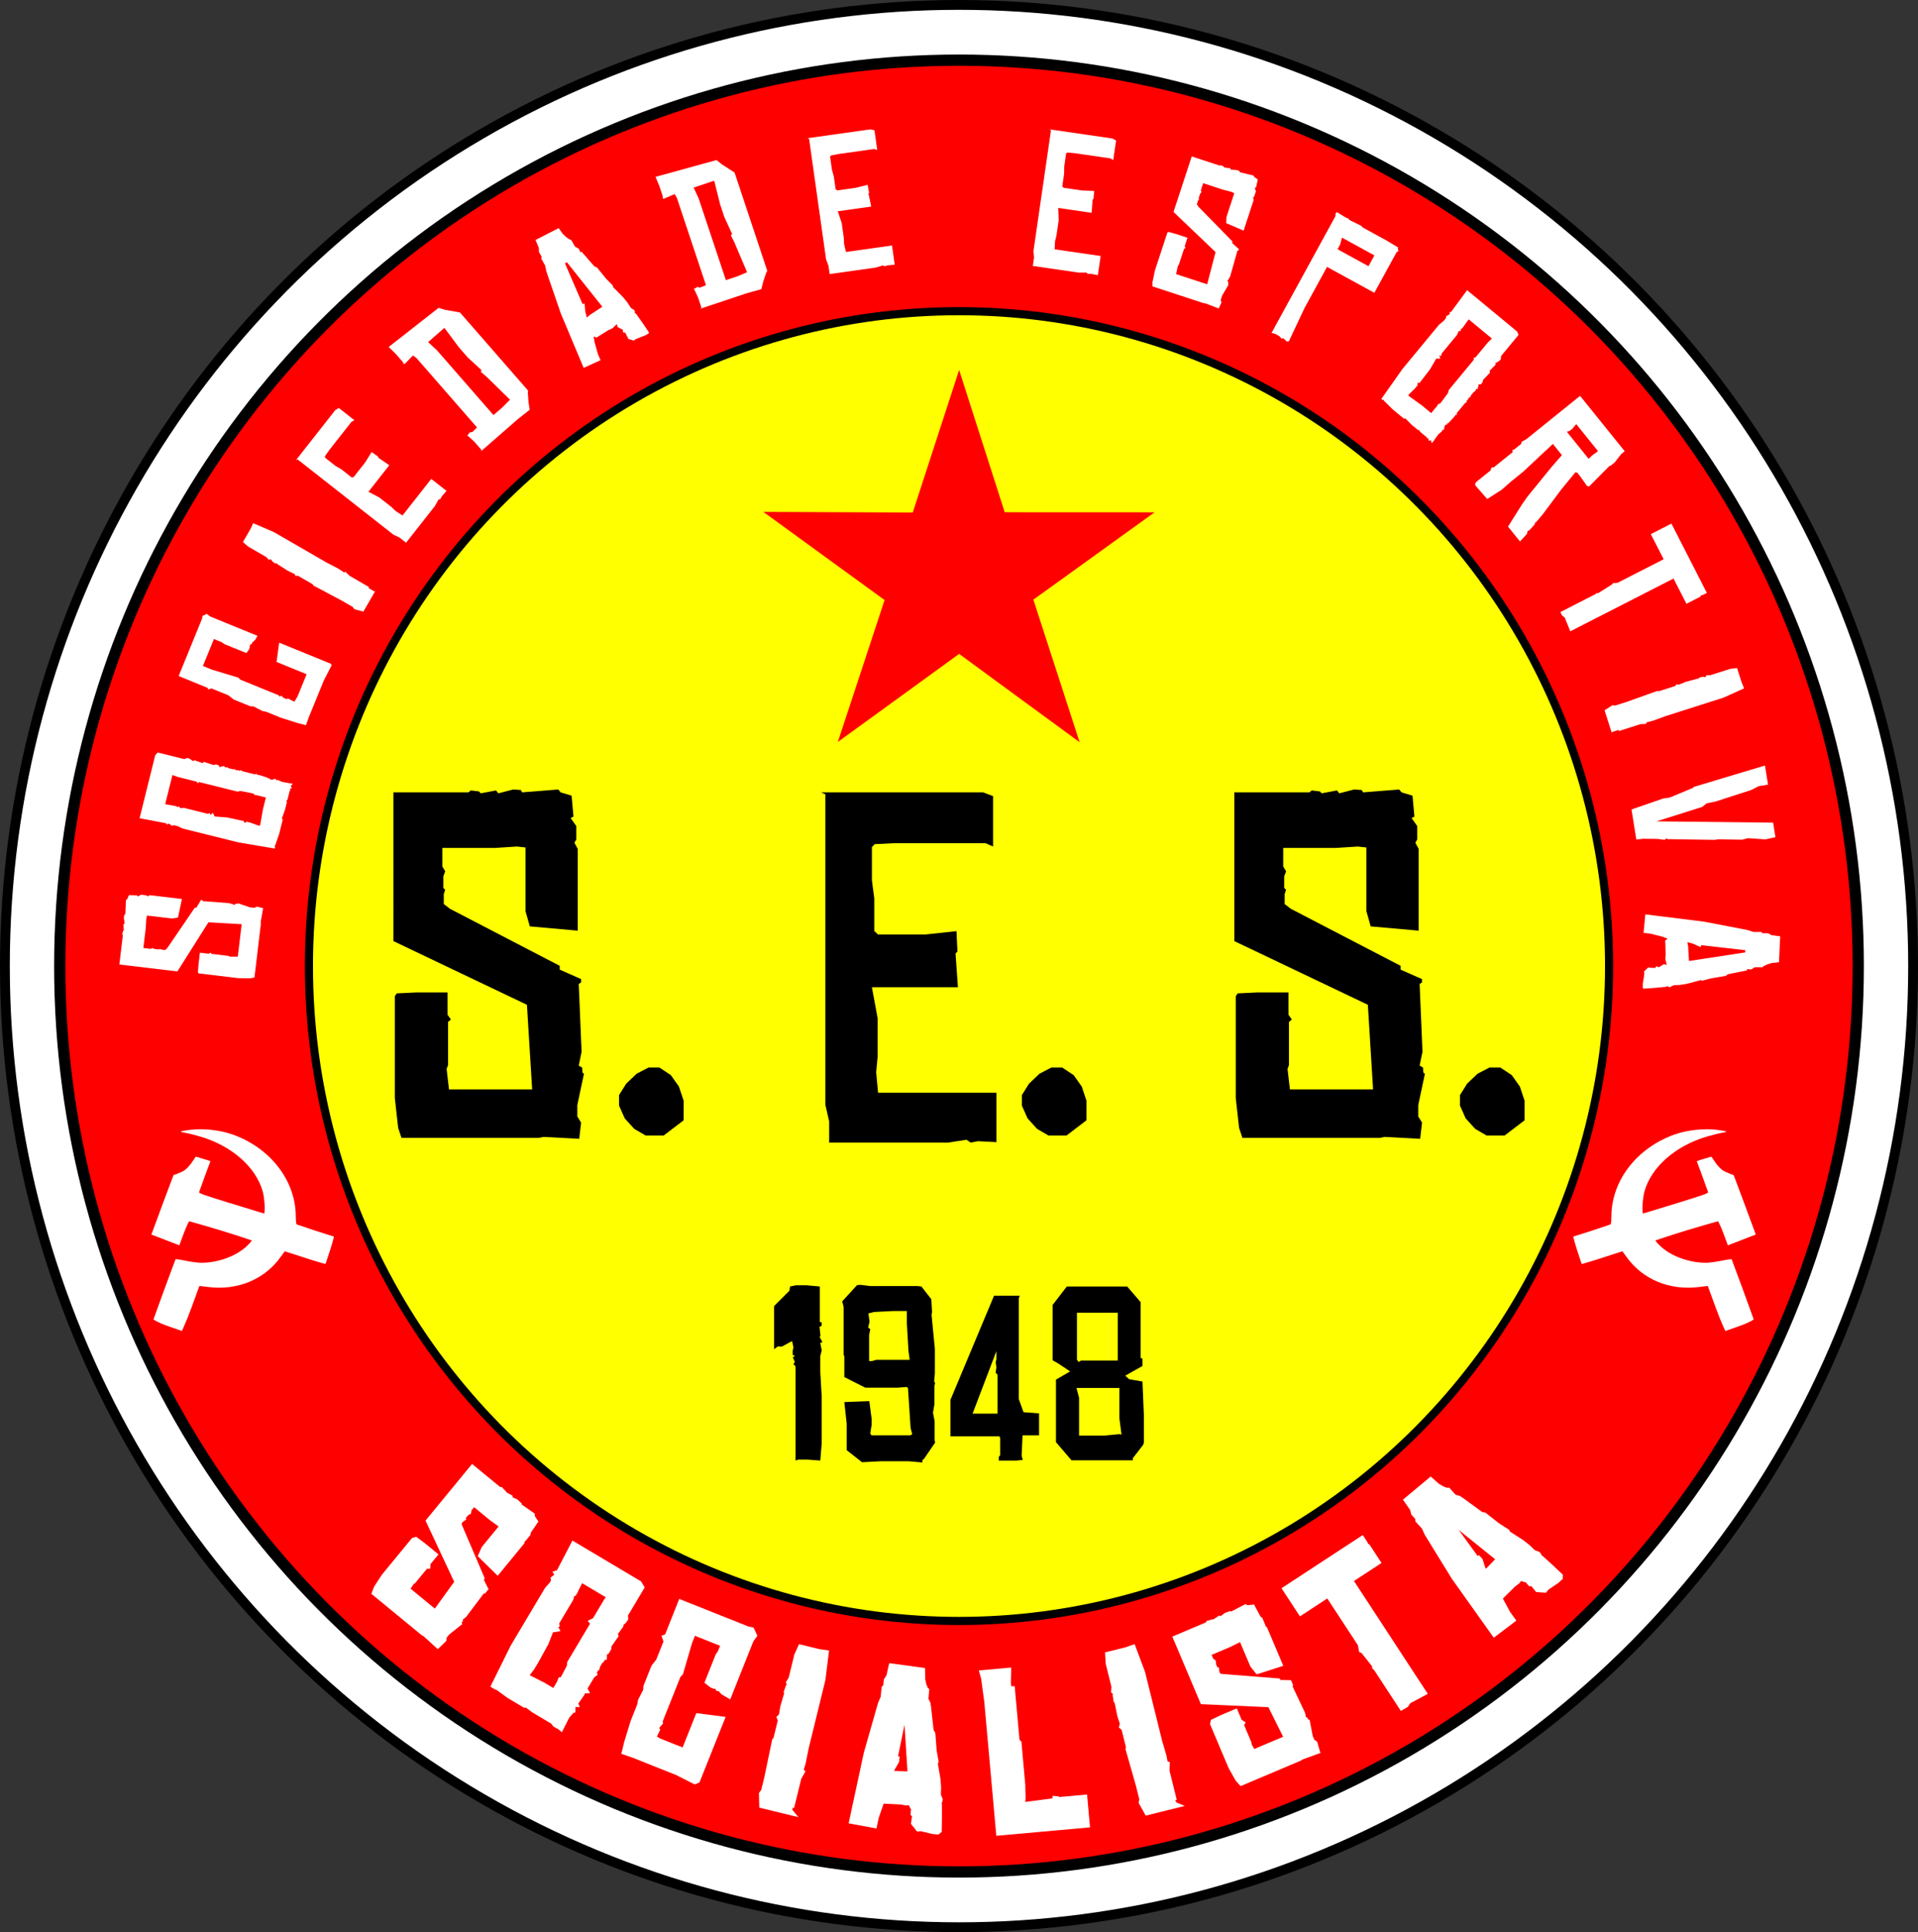
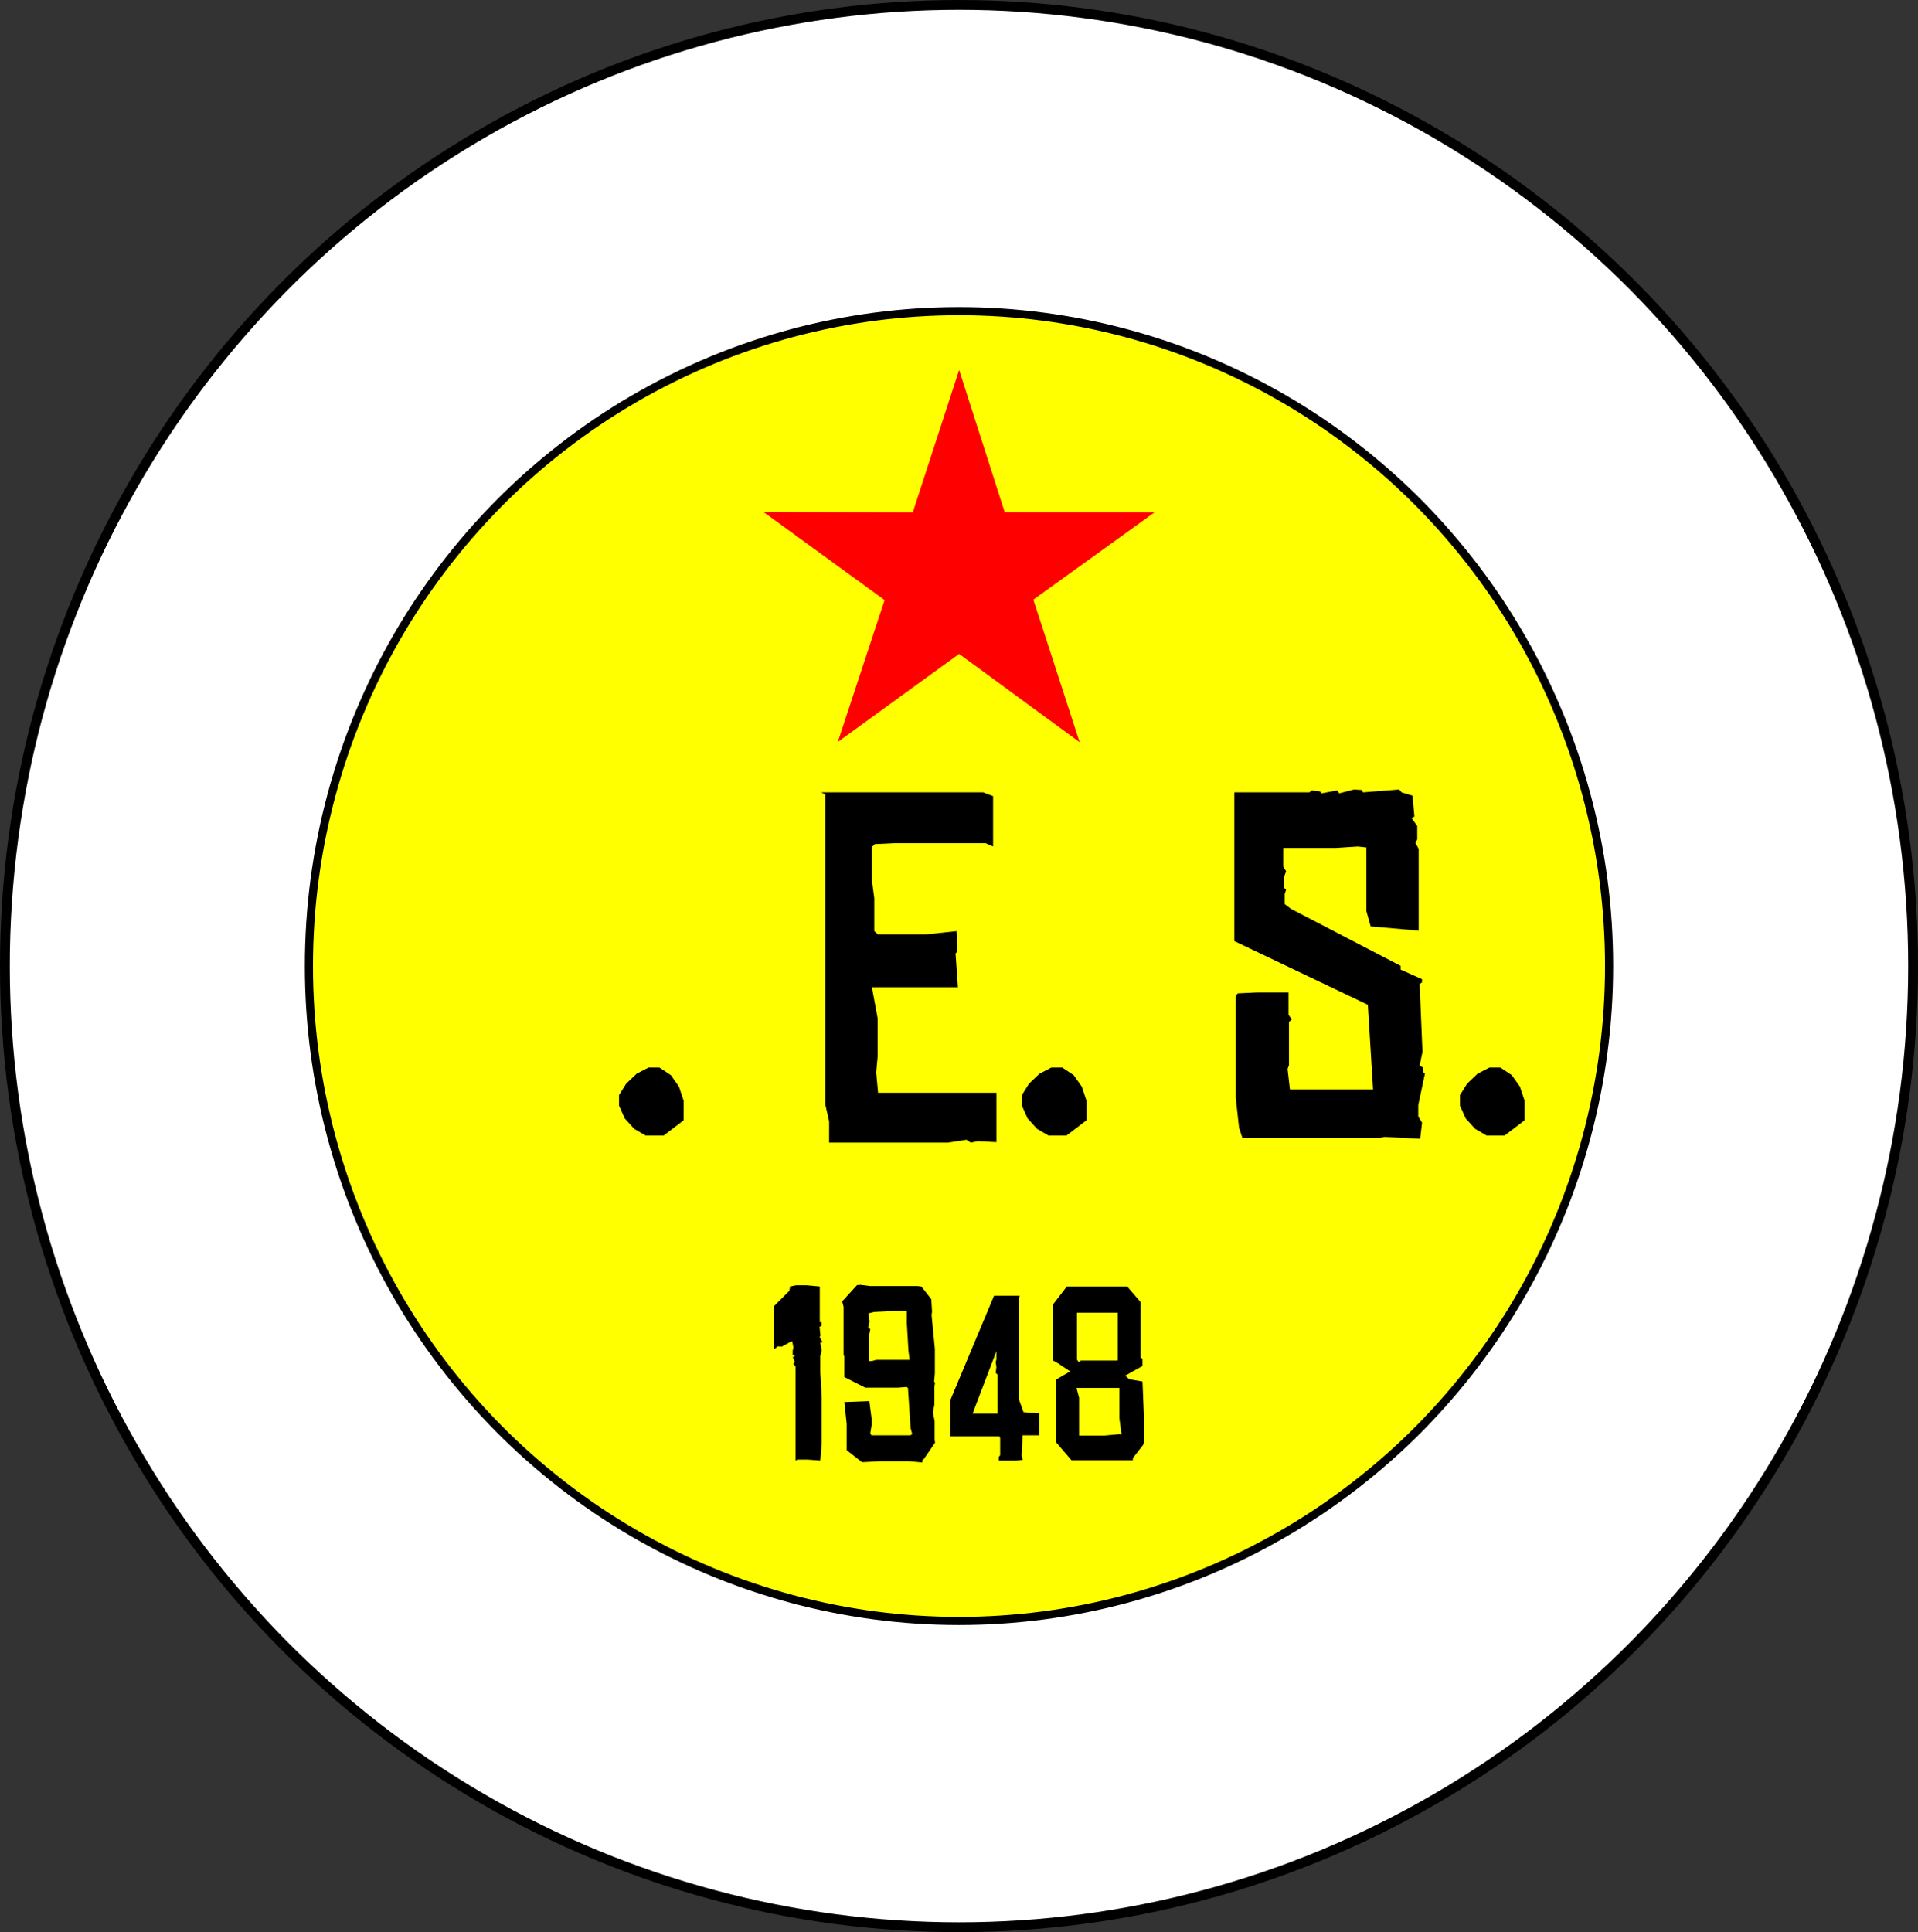
<svg xmlns="http://www.w3.org/2000/svg" xmlns:ns1="http://www.inkscape.org/namespaces/inkscape" xmlns:ns2="http://sodipodi.sourceforge.net/DTD/sodipodi-0.dtd" width="170.592mm" height="171.831mm" viewBox="0 0 170.592 171.831" version="1.1" id="svg8" ns1:version="0.92.3 (2405546, 2018-03-11)" ns2:docname="ses.svg" ns1:export-filename="/home/altar/cloud/woelkli/Images/ses.png" ns1:export-xdpi="74.501038" ns1:export-ydpi="74.501038">
  <rect x="0" y="0" width="170.592" height="171.831" fill="#333333" stroke="none" />
  <defs id="defs2" />
  <ns2:namedview id="base" pagecolor="#ffffff" bordercolor="#666666" borderopacity="1.0" ns1:pageopacity="0.0" ns1:pageshadow="2" ns1:zoom="1.4" ns1:cx="152.30005" ns1:cy="65.591531" ns1:document-units="mm" ns1:current-layer="layer1" showgrid="false" ns1:window-width="1366" ns1:window-height="716" ns1:window-x="0" ns1:window-y="0" ns1:window-maximized="1" showguides="true" ns1:guide-bbox="true" fit-margin-top="0" fit-margin-left="0" fit-margin-right="0" fit-margin-bottom="0" />
  <g ns1:label="Camada 1" ns1:groupmode="layer" id="layer1" transform="translate(-24.861,-16.37)">
    <ellipse style="opacity:1;fill:#ffffff;fill-opacity:1;stroke:#000000;stroke-width:0.872;stroke-linecap:round;stroke-linejoin:round;stroke-miterlimit:4;stroke-dasharray:none;stroke-dashoffset:0;stroke-opacity:1" id="path867" cx="110.157" cy="102.286" rx="84.86" ry="85.479" />
-     <ellipse style="opacity:1;fill:#ff0000;fill-opacity:1;stroke:#000000;stroke-width:1;stroke-linecap:round;stroke-linejoin:round;stroke-miterlimit:4;stroke-dasharray:none;stroke-dashoffset:0;stroke-opacity:1" id="path867-3" cx="110.157" cy="102.286" rx="79.982" ry="80.566" />
    <ellipse style="opacity:1;fill:#ffff00;fill-opacity:1;stroke:#000000;stroke-width:0.723;stroke-linecap:round;stroke-linejoin:round;stroke-miterlimit:4;stroke-dasharray:none;stroke-dashoffset:0;stroke-opacity:1" id="path867-3-6" cx="110.157" cy="102.286" rx="57.82" ry="58.242" />
    <g aria-label="S O C I E D A D E   E S P O R T I V A" style="font-style:normal;font-variant:normal;font-weight:normal;font-stretch:normal;font-size:16.604px;line-height:1em;font-family:'Chinese Rocks';-inkscape-font-specification:'Chinese Rocks, Normal';font-variant-ligatures:normal;font-variant-caps:normal;font-variant-numeric:normal;font-feature-settings:normal;text-align:start;letter-spacing:0px;word-spacing:0px;writing-mode:lr-tb;text-anchor:start;fill:#ffffff;fill-opacity:1;stroke:none;stroke-width:2.214px;stroke-linecap:butt;stroke-linejoin:miter;stroke-opacity:1" id="text919">
      <path d="m 46.023,96.7 1.061,0.361 0.396,0.047 0.23,-0.106 0.553,0.133 -0.213,1.229 0.013,0.169 -0.568,4.765 -0.36,0.074 -1.052,-0.009 -3.528,-0.421 -0.091,-0.078 0.05,-0.696 0.128,-1.072 0.775,0.092 0.179,-0.096 0.071,0.109 1.5,0.179 0.126,0.065 0.719,0.002 0.344,-2.885 -2.956,-0.169 -2.762,4.369 -5.161,-0.616 0.311,-2.605 -0.056,-0.09 0.066,-0.276 0.074,-0.058 -0.036,-0.539 0.109,-0.071 -0.071,-0.527 0.048,-0.262 0.088,-0.04 0.051,-1.265 0.109,-0.071 0.161,-0.365 0.733,0.021 0.038,0.105 0.304,-0.164 0.462,0.055 0.108,0.08 0.228,-0.09 2.836,0.338 -0.347,1.648 -0.545,0.085 -2.209,-0.264 -0.068,0.293 -0.043,0.781 -0.216,1.814 0.643,0.077 0.177,-0.079 0.173,0.088 0.396,0.047 0.074,-0.058 0.142,0.067 0.346,0.041 0.19,-0.195 2.433,-3.573 0.132,0.016 0.418,-0.703 0.115,0.014 0.04,0.088 2.369,0.182 0.466,0.156 0.08,-0.108 0.183,0.005 z" style="font-style:normal;font-variant:normal;font-weight:normal;font-stretch:normal;font-size:16.604px;font-family:'Chinese Rocks';-inkscape-font-specification:'Chinese Rocks, Normal';font-variant-ligatures:normal;font-variant-caps:normal;font-variant-numeric:normal;font-feature-settings:normal;text-align:start;writing-mode:lr-tb;text-anchor:start;fill:#ffffff;stroke-width:2.214px" id="path838" />
      <path d="m 47.699,85.261 0.278,0.052 0.681,0.221 0.113,0.097 0.084,-0.065 0.032,0.145 0.189,-0.004 0.294,-0.081 0.093,0.177 0.056,-0.089 0.431,0.193 0.934,0.164 -0.04,0.093 -0.161,0.097 0.125,0.117 -0.024,0.097 -0.149,0.049 0.061,0.101 -0.08,0.117 -0.18,0.725 -0.129,0.173 0.081,0.02 -0.188,0.757 -0.273,0.753 0.085,0.072 -0.325,1.305 -0.357,1.023 -0.06,0.036 0.061,0.101 -0.032,0.129 -3.218,-0.544 -4.947,-1.23 -0.492,-0.225 -0.338,-0.084 -0.121,0.073 -0.262,-0.185 -0.113,-0.028 -0.092,0.097 -0.089,-0.125 -2.352,-0.448 1.394,-5.607 0.213,-0.238 2.369,0.589 0.266,-0.105 0.189,0.064 0.339,0.221 0.105,-0.077 0.741,0.253 0.113,-0.109 0.854,0.281 0.201,-0.053 0.242,0.06 0.077,0.173 0.419,-0.101 0.057,0.117 0.205,-2.57e-4 0.133,0.084 0.387,0.096 0.173,-0.008 0.081,0.088 0.205,-2.57e-4 0.137,0.068 0.088,-0.081 0.161,0.109 1.144,0.284 0.092,-0.097 z m -0.526,1.632 -0.93,-0.18 -0.254,0.057 -3.432,-0.853 -0.08,0.117 -0.149,-0.157 -1.66,-0.413 -0.471,-0.169 -0.645,2.594 0.983,0.176 0.113,0.097 0.052,-0.073 0.081,0.02 0.121,0.133 0.346,-0.017 2.111,0.525 0.137,-0.069 0.056,0.048 0.036,0.129 0.205,-0.206 0.157,0.33 1.108,0.087 1.494,0.32 0.045,0.165 0.213,-0.101 0.354,0.088 0.721,0.265 0.109,-0.024 0.256,-1.442 0.26,-1.047 -0.822,-0.204 -0.201,-0.016 -0.04,-0.113 z" style="font-style:normal;font-variant:normal;font-weight:normal;font-stretch:normal;font-size:16.604px;font-family:'Chinese Rocks';-inkscape-font-specification:'Chinese Rocks, Normal';font-variant-ligatures:normal;font-variant-caps:normal;font-variant-numeric:normal;font-feature-settings:normal;text-align:start;writing-mode:lr-tb;text-anchor:start;fill:#ffffff;stroke-width:2.214px" id="path840" />
      <path d="m 54.288,75.4 0.064,0.152 -0.682,1.318 -1.362,3.336 -0.233,0.658 -0.699,-0.178 -1.557,-0.492 -1.291,-0.527 -0.333,-0.064 -0.768,-0.403 -0.314,-0.021 -1.476,-0.603 -0.46,-0.367 -1.506,-0.615 -0.291,0.097 -0.048,-0.145 -2.582,-1.055 2.065,-5.057 0.067,-0.296 0.374,-0.17 0.316,0.237 4.196,1.714 -0.225,0.375 -0.251,0.22 -0.041,0.145 -0.154,0.027 -0.036,0.308 -0.069,0.169 -0.224,0.285 -1.952,-0.797 -0.236,-0.168 -0.692,-0.283 -0.979,2.398 0.815,0.333 2.332,0.701 0.178,0.18 3.428,1.4 0.045,0.108 0.173,-0.073 0.224,0.199 0.261,0.107 0.084,-0.073 0.596,0.297 0.284,-0.476 0.804,-1.968 -2.675,-1.092 0.234,-1.716 z" style="font-style:normal;font-variant:normal;font-weight:normal;font-stretch:normal;font-size:16.604px;font-family:'Chinese Rocks';-inkscape-font-specification:'Chinese Rocks, Normal';font-variant-ligatures:normal;font-variant-caps:normal;font-variant-numeric:normal;font-feature-settings:normal;text-align:start;writing-mode:lr-tb;text-anchor:start;fill:#ffffff;stroke-width:2.214px" id="path842" />
      <path d="m 55.587,67.215 0.351,0.356 1.754,1.013 -0.064,0.078 0.532,0.307 0.076,-0.033 -1.054,1.826 -0.798,-0.212 -0.152,-0.203 -0.935,-0.54 -2.552,-1.358 -0.082,-0.124 -1.309,-0.755 -0.202,0.018 -0.094,-0.169 -0.629,-0.306 -0.924,-0.591 -0.033,-0.076 -0.107,0.053 -0.285,-0.203 -0.108,-0.178 -0.21,0.032 -0.223,-0.244 -1.596,-0.921 -0.474,-0.408 0.689,-1.194 0.223,-0.485 1.842,0.795 4.688,2.706 1.046,0.546 0.515,0.336 z" style="font-style:normal;font-variant:normal;font-weight:normal;font-stretch:normal;font-size:16.604px;font-family:'Chinese Rocks';-inkscape-font-specification:'Chinese Rocks, Normal';font-variant-ligatures:normal;font-variant-caps:normal;font-variant-numeric:normal;font-feature-settings:normal;text-align:start;writing-mode:lr-tb;text-anchor:start;fill:#ffffff;stroke-width:2.214px" id="path844" />
      <path d="m 64.577,60.028 -0.426,0.489 -0.115,0.227 -0.171,0.056 -0.322,0.571 -2.564,3.265 -0.588,-0.462 -0.539,-0.254 -8.527,-6.697 -0.145,0.076 3.497,-4.453 0.32,-0.192 1.384,1.087 -0.255,0.137 -1.969,2.507 -0.394,0.556 0.017,0.14 0.914,0.718 0.547,0.324 0.901,0.708 0.173,-0.033 1.026,-1.306 0.575,-0.921 0.582,0.415 0.011,0.093 0.978,0.663 -1.856,2.364 0.972,0.51 1.071,0.841 0.387,0.367 0.603,0.389 2.554,-3.252 z" style="font-style:normal;font-variant:normal;font-weight:normal;font-stretch:normal;font-size:16.604px;font-family:'Chinese Rocks';-inkscape-font-specification:'Chinese Rocks, Normal';font-variant-ligatures:normal;font-variant-caps:normal;font-variant-numeric:normal;font-feature-settings:normal;text-align:start;writing-mode:lr-tb;text-anchor:start;fill:#ffffff;stroke-width:2.214px" id="path846" />
      <path d="m 71.832,51.108 -0.024,0.175 0.06,0.851 0.107,0.678 -1.045,0.823 -3.278,2.86 0.031,-0.116 -0.633,-0.726 -0.632,-0.573 0.099,-0.064 0.106,-0.181 0.262,-0.053 0.404,-0.396 -5.392,-6.181 -0.303,-0.221 -0.709,0.728 -0.12,0.039 -0.07,-0.181 -0.633,-0.726 -0.629,-0.619 4.438,-3.475 0.542,0.166 1.36,0.246 z m -1.609,0.808 -2.085,-2.037 -0.523,-0.448 0.08,-0.136 -1.229,-1.131 -0.775,-0.888 -1.305,-1.748 -1.451,1.266 0.775,0.712 5.043,5.781 0.801,-0.699 z" style="font-style:normal;font-variant:normal;font-weight:normal;font-stretch:normal;font-size:16.604px;font-family:'Chinese Rocks';-inkscape-font-specification:'Chinese Rocks, Normal';font-variant-ligatures:normal;font-variant-caps:normal;font-variant-numeric:normal;font-feature-settings:normal;text-align:start;writing-mode:lr-tb;text-anchor:start;fill:#ffffff;stroke-width:2.214px" id="path848" />
      <path d="m 82.581,45.932 -0.025,0.091 -0.317,0.181 -0.83,0.32 -0.171,0.136 -0.484,-0.145 -0.283,-0.565 -0.157,-0.006 -0.066,-0.115 0.031,-0.113 -0.498,-0.271 -0.051,-0.258 -0.396,0.378 -0.377,0.177 -1.043,0.651 -0.251,-0.105 0.08,0.509 0.303,1.069 0.23,0.538 -1.502,0.683 -2.04,-4.857 -1.279,-3.723 -0.11,-0.529 -0.345,-0.606 0.035,-0.173 -0.238,-0.418 -0.012,-0.356 -0.291,-0.713 2.055,-1.055 0.37,0.515 0.329,0.309 0.309,0.206 0.105,0.017 0.337,0.592 0.337,0.19 0.152,0.334 0.093,-0.072 1.149,1.314 0.228,0.099 0.82,1.004 0.582,0.586 0.022,0.14 0.905,0.918 0.382,0.47 0.316,0.489 0.3,0.192 0.041,0.072 -0.006,0.157 0.148,0.126 0.612,0.874 z m -7.297,-6.239 -0.173,0.099 1.572,3.633 0.13,-0.074 0.049,0.087 0.057,0.636 0.133,0.536 0.27,-0.23 1.113,-0.729 z" style="font-style:normal;font-variant:normal;font-weight:normal;font-stretch:normal;font-size:16.604px;font-family:'Chinese Rocks';-inkscape-font-specification:'Chinese Rocks, Normal';font-variant-ligatures:normal;font-variant-caps:normal;font-variant-numeric:normal;font-feature-settings:normal;text-align:start;writing-mode:lr-tb;text-anchor:start;fill:#ffffff;stroke-width:2.214px" id="path850" />
      <path d="m 93.104,40.459 -0.089,0.152 -0.273,0.809 -0.163,0.667 -1.281,0.357 -4.127,1.375 0.074,-0.094 -0.304,-0.914 -0.362,-0.772 0.116,-0.021 0.168,-0.126 0.263,0.053 0.525,-0.21 -2.592,-7.782 -0.194,-0.32 -0.935,0.399 -0.126,-0.011 0.005,-0.194 -0.304,-0.914 -0.341,-0.814 5.435,-1.495 0.436,0.362 1.16,0.751 z m -1.796,0.126 -1.139,-2.683 -0.31,-0.614 0.126,-0.094 -0.698,-1.518 -0.373,-1.118 -0.53,-2.116 -1.827,0.609 0.441,0.956 2.424,7.278 1.008,-0.336 z" style="font-style:normal;font-variant:normal;font-weight:normal;font-stretch:normal;font-size:16.604px;font-family:'Chinese Rocks';-inkscape-font-specification:'Chinese Rocks, Normal';font-variant-ligatures:normal;font-variant-caps:normal;font-variant-numeric:normal;font-feature-settings:normal;text-align:start;writing-mode:lr-tb;text-anchor:start;fill:#ffffff;stroke-width:2.214px" id="path852" />
      <path d="m 104.438,39.912 -0.646,0.057 -0.24,0.084 -0.162,-0.078 -0.627,0.189 -4.111,0.579 -0.104,-0.74 -0.213,-0.557 -1.511,-10.737 -0.157,-0.045 5.607,-0.789 0.364,0.083 0.245,1.743 -0.279,-0.078 -3.157,0.444 -0.669,0.128 -0.085,0.113 0.162,1.151 0.17,0.613 0.16,1.135 0.148,0.097 1.644,-0.231 1.053,-0.266 0.132,0.702 -0.057,0.075 0.247,1.156 -2.976,0.419 0.348,1.041 0.19,1.348 0.025,0.533 0.165,0.698 4.094,-0.576 z" style="font-style:normal;font-variant:normal;font-weight:normal;font-stretch:normal;font-size:16.604px;font-family:'Chinese Rocks';-inkscape-font-specification:'Chinese Rocks, Normal';font-variant-ligatures:normal;font-variant-caps:normal;font-variant-numeric:normal;font-feature-settings:normal;text-align:start;writing-mode:lr-tb;text-anchor:start;fill:#ffffff;stroke-width:2.214px" id="path854" />
      <path d="m 122.509,40.844 -0.636,-0.126 -0.254,0.014 -0.134,-0.12 -0.655,0.006 -4.108,-0.596 0.107,-0.739 -0.048,-0.594 1.557,-10.73 -0.138,-0.087 5.603,0.813 0.326,0.182 -0.253,1.742 -0.246,-0.153 -3.155,-0.458 -0.678,-0.065 -0.113,0.084 -0.167,1.15 -0.008,0.636 -0.165,1.134 0.115,0.134 1.643,0.239 1.085,0.04 -0.07,0.711 -0.075,0.056 -0.087,1.179 -2.974,-0.432 0.042,1.097 -0.196,1.347 -0.126,0.519 -0.037,0.716 4.092,0.594 z" style="font-style:normal;font-variant:normal;font-weight:normal;font-stretch:normal;font-size:16.604px;font-family:'Chinese Rocks';-inkscape-font-specification:'Chinese Rocks, Normal';font-variant-ligatures:normal;font-variant-caps:normal;font-variant-numeric:normal;font-feature-settings:normal;text-align:start;writing-mode:lr-tb;text-anchor:start;fill:#ffffff;stroke-width:2.214px" id="path856" />
      <path d="m 134.122,41.696 -0.562,0.969 -0.124,0.379 0.059,0.246 -0.239,0.516 -1.163,-0.451 -0.168,-0.02 -4.56,-1.495 -0.002,-0.368 0.215,-1.03 1.107,-3.376 0.094,-0.074 0.673,0.186 1.026,0.336 -0.243,0.742 0.059,0.194 -0.121,0.048 -0.471,1.436 -0.089,0.111 -0.144,0.704 2.761,0.905 0.747,-2.865 -3.74,-3.568 1.619,-4.938 2.493,0.817 0.1,-0.037 0.258,0.12 0.042,0.084 0.536,0.071 0.048,0.121 0.53,0.034 0.247,0.099 0.021,0.094 1.23,0.299 0.048,0.121 0.327,0.229 -0.165,0.715 -0.11,0.016 0.101,0.33 -0.145,0.442 -0.099,0.09 0.043,0.241 -0.89,2.714 -1.547,-0.665 0.024,-0.551 0.693,-2.114 -0.274,-0.125 -0.757,-0.196 -1.736,-0.569 -0.202,0.615 0.043,0.189 -0.12,0.153 -0.124,0.379 0.042,0.084 -0.094,0.126 -0.109,0.331 0.153,0.225 3.024,3.088 -0.041,0.126 0.607,0.548 -0.036,0.11 -0.094,0.021 -0.645,2.287 -0.245,0.427 0.09,0.099 -0.041,0.179 z" style="font-style:normal;font-variant:normal;font-weight:normal;font-stretch:normal;font-size:16.604px;font-family:'Chinese Rocks';-inkscape-font-specification:'Chinese Rocks, Normal';font-variant-ligatures:normal;font-variant-caps:normal;font-variant-numeric:normal;font-feature-settings:normal;text-align:start;writing-mode:lr-tb;text-anchor:start;fill:#ffffff;stroke-width:2.214px" id="path858" />
      <path d="m 149.252,38.687 -0.175,0.112 -1.977,3.612 -4.209,-2.304 -2.001,3.656 -1.396,2.965 -0.193,0.008 -0.258,-0.255 -0.081,-0.025 -0.113,0.033 -0.214,-0.231 -0.379,-0.207 -0.302,-0.071 5.685,-10.385 3.1e-4,-0.208 0.125,-0.159 0.792,0.49 0.249,0.098 0.07,0.114 1.087,0.538 0.07,0.114 2.228,1.22 0.966,0.586 -0.056,0.102 z m -2.674,1.357 0.526,-0.961 -2.884,-1.579 -0.164,0.611 -0.231,0.422 z" style="font-style:normal;font-variant:normal;font-weight:normal;font-stretch:normal;font-size:16.604px;font-family:'Chinese Rocks';-inkscape-font-specification:'Chinese Rocks, Normal';font-variant-ligatures:normal;font-variant-caps:normal;font-variant-numeric:normal;font-feature-settings:normal;text-align:start;writing-mode:lr-tb;text-anchor:start;fill:#ffffff;stroke-width:2.214px" id="path860" />
      <path d="m 154.338,53.253 -0.167,0.228 -0.493,0.519 -0.136,0.06 0.022,0.104 -0.145,-0.033 -0.078,0.173 -0.054,0.3 -0.2,0.007 0.056,0.089 -0.36,0.305 -0.552,0.772 -0.066,-0.076 -0.018,-0.187 -0.159,0.062 -0.077,-0.063 0.021,-0.155 -0.117,0.011 -0.071,-0.123 -0.576,-0.476 -0.101,-0.191 -0.053,0.064 -0.602,-0.497 -0.561,-0.572 -0.102,0.045 -1.037,-0.857 -0.768,-0.764 -0.007,-0.07 -0.117,0.011 -0.102,-0.085 1.881,-2.667 3.247,-3.929 0.415,-0.346 0.222,-0.269 -0.013,-0.14 0.28,-0.156 0.074,-0.09 -0.047,-0.125 0.151,-0.026 1.421,-1.928 4.454,3.681 0.122,0.295 -1.555,1.881 -0.02,0.285 -0.14,0.143 -0.346,0.21 0.024,0.127 -0.548,0.559 0.05,0.149 -0.622,0.649 -0.04,0.204 -0.159,0.192 -0.189,-0.006 -0.09,0.421 -0.13,5.28e-4 -0.088,0.185 -0.134,0.083 -0.254,0.307 -0.067,0.16 -0.115,0.034 -0.088,0.185 -0.121,0.094 0.035,0.115 -0.168,0.098 -0.751,0.909 0.047,0.125 z m -1.244,-1.179 0.565,-0.761 0.059,-0.253 2.253,-2.726 -0.071,-0.123 0.206,-0.067 1.089,-1.318 0.356,-0.352 -2.061,-1.703 -0.583,0.81 -0.136,0.06 0.043,0.078 -0.053,0.064 -0.172,0.052 -0.135,0.319 -1.386,1.677 0.003,0.153 -0.068,0.03 -0.132,-0.023 0.097,0.274 -0.366,-6.38e-4 -0.557,0.961 -0.935,1.209 -0.168,-0.031 -0.001,0.236 -0.233,0.282 -0.551,0.536 -0.025,0.109 1.19,0.854 0.832,0.688 0.539,-0.653 0.101,-0.175 0.119,0.012 z" style="font-style:normal;font-variant:normal;font-weight:normal;font-stretch:normal;font-size:16.604px;font-family:'Chinese Rocks';-inkscape-font-specification:'Chinese Rocks, Normal';font-variant-ligatures:normal;font-variant-caps:normal;font-variant-numeric:normal;font-feature-settings:normal;text-align:start;writing-mode:lr-tb;text-anchor:start;fill:#ffffff;stroke-width:2.214px" id="path862" />
      <path d="m 157.436,58.207 0.087,-0.262 0.202,-0.014 1.681,-1.355 -0.024,-0.215 0.117,0.013 0.659,-0.531 0.056,-0.195 0.401,-0.217 4.783,-3.855 3.97,4.925 -0.31,0.25 -0.588,0.752 -0.349,0.281 -0.122,0.034 -1.775,1.793 -0.096,0.013 -0.125,-0.049 -0.594,-0.843 -0.271,-0.336 -0.163,-0.018 -1.237,1.509 -1.682,2.252 -0.581,0.682 -0.083,0.003 -0.018,0.163 -0.457,0.518 -0.202,0.12 -0.035,0.221 -0.628,0.677 -1.063,-1.319 1.253,-1.991 0.488,-0.692 2.122,-2.606 0.93,-1.069 -0.802,-0.995 -2.651,2.478 -1.06,0.854 -0.848,0.747 -1.281,0.819 -1.073,-1.225 0.023,-0.21 0.209,-0.19 z m 8.72,-1.036 0.354,-0.328 0.486,-0.349 -1.938,-2.404 -0.325,0.39 -0.271,0.219 -0.243,0.068 z m -9.844,1.942 -0.023,-0.003 0.026,-0.021 z" style="font-style:normal;font-variant:normal;font-weight:normal;font-stretch:normal;font-size:16.604px;font-family:'Chinese Rocks';-inkscape-font-specification:'Chinese Rocks, Normal';font-variant-ligatures:normal;font-variant-caps:normal;font-variant-numeric:normal;font-feature-settings:normal;text-align:start;writing-mode:lr-tb;text-anchor:start;fill:#ffffff;stroke-width:2.214px" id="path864" />
      <path d="m 174.858,70.069 -1.149,-2.247 -9.181,4.694 -0.494,-1.221 -0.254,-0.206 -0.129,-0.288 3.119,-1.595 0.118,-0.098 0.119,0.014 1.255,-0.791 0.044,-0.097 0.43,-0.034 4.095,-2.094 -1.141,-2.232 1.833,-0.937 3.152,6.165 -0.34,0.174 -0.156,0.024 -0.11,0.15 z" style="font-style:normal;font-variant:normal;font-weight:normal;font-stretch:normal;font-size:16.604px;font-family:'Chinese Rocks';-inkscape-font-specification:'Chinese Rocks, Normal';font-variant-ligatures:normal;font-variant-caps:normal;font-variant-numeric:normal;font-feature-settings:normal;text-align:start;writing-mode:lr-tb;text-anchor:start;fill:#ffffff;stroke-width:2.214px" id="path866" />
      <path d="m 171.273,80.749 -0.499,0.02 -1.93,0.616 -0.015,-0.1 -0.585,0.187 -0.027,0.078 -0.641,-2.009 0.694,-0.448 0.252,0.024 1.028,-0.328 2.722,-0.973 0.147,0.023 1.44,-0.459 0.123,-0.161 0.188,0.044 0.649,-0.259 1.059,-0.286 0.078,0.027 0.033,-0.115 0.342,-0.074 0.204,0.039 0.118,-0.177 0.331,-9.74e-4 1.756,-0.56 0.621,-0.076 0.419,1.313 0.209,0.491 -1.828,0.827 -5.157,1.645 -1.108,0.406 -0.595,0.155 z" style="font-style:normal;font-variant:normal;font-weight:normal;font-stretch:normal;font-size:16.604px;font-family:'Chinese Rocks';-inkscape-font-specification:'Chinese Rocks, Normal';font-variant-ligatures:normal;font-variant-caps:normal;font-variant-numeric:normal;font-feature-settings:normal;text-align:start;writing-mode:lr-tb;text-anchor:start;fill:#ffffff;stroke-width:2.214px" id="path868" />
      <path d="m 181.878,91.02 -1.547,-0.107 -0.533,0.135 -2.124,-0.032 -0.295,0.047 -4.146,-0.063 -0.193,-0.053 -0.099,0.117 -0.635,-0.084 -1.28,-0.015 -0.628,0.066 -0.426,-2.673 2.805,-0.968 0.607,-0.097 2.034,-0.845 0.118,-0.103 6.306,-1.895 0.272,1.705 -0.836,0.133 -0.669,0.342 -3.182,1.028 -0.782,0.158 -0.371,0.311 -4.082,1.289 10.375,0.114 0.206,1.295 z" style="font-style:normal;font-variant:normal;font-weight:normal;font-stretch:normal;font-size:16.604px;font-family:'Chinese Rocks';-inkscape-font-specification:'Chinese Rocks, Normal';font-variant-ligatures:normal;font-variant-caps:normal;font-variant-numeric:normal;font-feature-settings:normal;text-align:start;writing-mode:lr-tb;text-anchor:start;fill:#ffffff;stroke-width:2.214px" id="path870" />
-       <path d="m 171.042,104.296 -0.066,-0.067 0.001,-0.365 0.136,-0.88 -0.033,-0.216 0.367,-0.347 0.631,0.035 0.084,-0.133 0.133,4.7e-4 0.083,0.083 0.483,-0.297 0.249,0.084 -0.131,-0.532 0.035,-0.415 -0.045,-1.229 0.216,-0.165 -0.481,-0.184 -1.078,-0.269 -0.581,-0.068 0.155,-1.643 5.228,0.649 3.866,0.744 0.514,0.168 0.697,0.003 0.132,0.117 0.482,0.002 0.315,0.167 0.763,0.102 -0.108,2.308 -0.631,0.064 -0.432,0.131 -0.333,0.165 -0.067,0.083 -0.681,-0.002 -0.333,0.198 -0.365,-0.035 0.016,0.116 -1.711,0.343 -0.2,0.149 -1.279,0.211 -0.798,0.213 -0.133,-0.05 -1.246,0.328 -0.598,0.098 -0.581,0.031 -0.316,0.165 -0.083,-2.9e-4 -0.133,-0.084 -0.183,0.066 -1.063,0.096 z m 9.044,-3.223 7.1e-4,-0.199 -3.934,-0.446 -5.3e-4,0.149 -0.1,-3.5e-4 -0.58,-0.268 -0.531,-0.151 0.065,0.349 0.078,1.329 z" style="font-style:normal;font-variant:normal;font-weight:normal;font-stretch:normal;font-size:16.604px;font-family:'Chinese Rocks';-inkscape-font-specification:'Chinese Rocks, Normal';font-variant-ligatures:normal;font-variant-caps:normal;font-variant-numeric:normal;font-feature-settings:normal;text-align:start;writing-mode:lr-tb;text-anchor:start;fill:#ffffff;stroke-width:2.214px" id="path872" />
+       <path d="m 171.042,104.296 -0.066,-0.067 0.001,-0.365 0.136,-0.88 -0.033,-0.216 0.367,-0.347 0.631,0.035 0.084,-0.133 0.133,4.7e-4 0.083,0.083 0.483,-0.297 0.249,0.084 -0.131,-0.532 0.035,-0.415 -0.045,-1.229 0.216,-0.165 -0.481,-0.184 -1.078,-0.269 -0.581,-0.068 0.155,-1.643 5.228,0.649 3.866,0.744 0.514,0.168 0.697,0.003 0.132,0.117 0.482,0.002 0.315,0.167 0.763,0.102 -0.108,2.308 -0.631,0.064 -0.432,0.131 -0.333,0.165 -0.067,0.083 -0.681,-0.002 -0.333,0.198 -0.365,-0.035 0.016,0.116 -1.711,0.343 -0.2,0.149 -1.279,0.211 -0.798,0.213 -0.133,-0.05 -1.246,0.328 -0.598,0.098 -0.581,0.031 -0.316,0.165 -0.083,-2.9e-4 -0.133,-0.084 -0.183,0.066 -1.063,0.096 z z" style="font-style:normal;font-variant:normal;font-weight:normal;font-stretch:normal;font-size:16.604px;font-family:'Chinese Rocks';-inkscape-font-specification:'Chinese Rocks, Normal';font-variant-ligatures:normal;font-variant-caps:normal;font-variant-numeric:normal;font-feature-settings:normal;text-align:start;writing-mode:lr-tb;text-anchor:start;fill:#ffffff;stroke-width:2.214px" id="path872" />
    </g>
    <g aria-label="S O C I A L I S T A" ns1:transform-center-x="-0.75356703" ns1:transform-center-y="60.148105" style="font-style:normal;font-variant:normal;font-weight:normal;font-stretch:normal;font-size:19.271px;line-height:1em;font-family:'Chinese Rocks';-inkscape-font-specification:'Chinese Rocks, Normal';font-variant-ligatures:normal;font-variant-caps:normal;font-variant-numeric:normal;font-feature-settings:normal;text-align:start;letter-spacing:0px;word-spacing:0px;writing-mode:lr-tb;text-anchor:start;fill:#ffffff;fill-opacity:1;stroke:#ffffff;stroke-width:0.601;stroke-linecap:butt;stroke-linejoin:miter;stroke-miterlimit:4;stroke-dasharray:none;stroke-opacity:1" id="text919-0">
      <path d="m 65.618,160.708 -1.016,0.811 -0.294,0.357 -0.04,0.291 -0.476,0.457 -1.068,-0.977 -0.173,-0.093 -4.303,-3.536 0.153,-0.398 0.667,-1.024 2.618,-3.186 0.133,-0.04 0.65,0.484 0.968,0.795 -0.575,0.7 -0.018,0.235 -0.151,0.001 -1.113,1.355 -0.143,0.082 -0.452,0.701 2.606,2.141 2.014,-2.785 -2.545,-5.433 3.829,-4.66 2.353,1.933 0.123,0.002 0.229,0.238 0.011,0.108 0.55,0.302 0.001,0.151 0.559,0.26 0.226,0.211 -0.017,0.111 1.205,0.84 0.001,0.151 0.257,0.386 -0.479,0.704 -0.126,-0.029 -0.029,0.4 -0.343,0.417 -0.145,0.055 -0.055,0.279 -2.104,2.561 -1.394,-1.37 0.257,-0.587 1.639,-1.995 -0.244,-0.25 -0.737,-0.53 -1.638,-1.346 -0.477,0.581 -0.033,0.222 -0.194,0.115 -0.294,0.357 0.011,0.108 -0.155,0.097 -0.257,0.313 0.071,0.308 1.971,4.613 -0.098,0.119 0.425,0.848 -0.086,0.104 -0.111,-0.017 -1.66,2.203 -0.444,0.358 0.055,0.145 -0.12,0.176 z" style="font-style:normal;font-variant:normal;font-weight:normal;font-stretch:normal;font-size:19.271px;font-family:'Chinese Rocks';-inkscape-font-specification:'Chinese Rocks, Normal';font-variant-ligatures:normal;font-variant-caps:normal;font-variant-numeric:normal;font-feature-settings:normal;text-align:start;writing-mode:lr-tb;text-anchor:start;fill:#ffffff;stroke:#ffffff;stroke-width:0.601;stroke-miterlimit:4;stroke-dasharray:none" id="path897" />
      <path d="m 76.707,166.682 -0.151,0.291 -0.473,0.683 -0.145,0.093 0.043,0.116 -0.172,-0.013 -0.059,0.212 -0.009,0.354 -0.228,0.044 0.08,0.092 -0.359,0.414 -0.495,0.983 -0.09,-0.076 -0.054,-0.211 -0.171,0.1 -0.099,-0.059 -0.004,-0.182 -0.132,0.034 -0.103,-0.129 -0.745,-0.443 -0.149,-0.201 -0.049,0.083 -0.778,-0.463 -0.746,-0.556 -0.109,0.07 -1.342,-0.798 -1.017,-0.74 -0.02,-0.079 -0.132,0.034 -0.132,-0.079 1.683,-3.394 3.025,-5.085 0.415,-0.471 0.207,-0.348 -0.04,-0.158 0.293,-0.229 0.069,-0.116 -0.077,-0.135 0.168,-0.057 1.286,-2.464 5.764,3.429 0.193,0.317 -1.448,2.435 0.028,0.33 -0.135,0.189 -0.359,0.302 0.05,0.142 -0.529,0.739 0.083,0.162 -0.598,0.855 -0.009,0.241 -0.148,0.248 -0.218,0.027 -0.028,0.499 -0.149,0.024 -0.069,0.228 -0.138,0.12 -0.236,0.397 -0.049,0.195 -0.125,0.06 -0.069,0.228 -0.122,0.129 0.06,0.125 -0.175,0.143 -0.7,1.176 0.077,0.135 z m -1.637,-1.131 0.512,-0.974 0.022,-0.301 2.099,-3.528 -0.103,-0.129 0.224,-0.113 1.015,-1.706 0.345,-0.467 -2.667,-1.586 -0.525,1.033 -0.145,0.093 0.063,0.082 -0.049,0.083 -0.188,0.09 -0.098,0.39 -1.291,2.17 0.03,0.175 -0.073,0.046 -0.155,-0.003 0.16,0.297 -0.419,0.064 -0.468,1.201 -0.857,1.553 -0.198,-0.006 0.041,0.271 -0.217,0.364 -0.536,0.713 -0.009,0.129 1.517,0.768 1.077,0.64 0.502,-0.845 0.085,-0.218 0.139,-0.007 z" style="font-style:normal;font-variant:normal;font-weight:normal;font-stretch:normal;font-size:19.271px;font-family:'Chinese Rocks';-inkscape-font-specification:'Chinese Rocks, Normal';font-variant-ligatures:normal;font-variant-caps:normal;font-variant-numeric:normal;font-feature-settings:normal;text-align:start;writing-mode:lr-tb;text-anchor:start;fill:#ffffff;stroke:#ffffff;stroke-width:0.601;stroke-miterlimit:4;stroke-dasharray:none" id="path899" />
      <path d="m 86.842,174.663 -0.175,0.075 -1.536,-0.778 -3.885,-1.548 -0.766,-0.264 0.199,-0.813 0.556,-1.812 0.599,-1.504 0.071,-0.387 0.46,-0.895 0.021,-0.365 0.685,-1.719 0.422,-0.537 0.699,-1.754 -0.115,-0.336 0.168,-0.058 1.198,-3.008 5.89,2.346 0.344,0.075 0.201,0.433 -0.271,0.369 -1.947,4.888 -0.437,-0.257 -0.258,-0.289 -0.168,-0.046 -0.032,-0.179 -0.358,-0.039 -0.197,-0.079 -0.333,-0.257 0.906,-2.274 0.193,-0.276 0.321,-0.806 -2.793,-1.113 -0.378,0.949 -0.791,2.714 -0.207,0.208 -1.59,3.992 -0.125,0.054 0.086,0.2 -0.229,0.262 -0.121,0.304 0.086,0.097 -0.339,0.695 0.555,0.325 2.292,0.913 1.241,-3.115 1.994,0.255 z" style="font-style:normal;font-variant:normal;font-weight:normal;font-stretch:normal;font-size:19.271px;font-family:'Chinese Rocks';-inkscape-font-specification:'Chinese Rocks, Normal';font-variant-ligatures:normal;font-variant-caps:normal;font-variant-numeric:normal;font-feature-settings:normal;text-align:start;writing-mode:lr-tb;text-anchor:start;fill:#ffffff;stroke:#ffffff;stroke-width:0.601;stroke-miterlimit:4;stroke-dasharray:none" id="path901" />
      <path d="m 96.124,173.961 -0.283,0.506 -0.559,2.284 -0.108,-0.046 -0.169,0.693 0.061,0.074 -2.377,-0.582 -0.024,-0.958 0.176,-0.235 0.298,-1.217 0.684,-3.285 0.112,-0.131 0.417,-1.703 -0.085,-0.219 0.158,-0.16 0.136,-0.8 0.358,-1.222 0.074,-0.061 -0.094,-0.102 0.134,-0.384 0.163,-0.178 -0.104,-0.224 0.199,-0.328 0.508,-2.078 0.3,-0.661 1.554,0.38 0.613,0.09 -0.287,2.31 -1.493,6.103 -0.269,1.343 -0.207,0.683 z" style="font-style:normal;font-variant:normal;font-weight:normal;font-stretch:normal;font-size:19.271px;font-family:'Chinese Rocks';-inkscape-font-specification:'Chinese Rocks, Normal';font-variant-ligatures:normal;font-variant-caps:normal;font-variant-numeric:normal;font-feature-settings:normal;text-align:start;writing-mode:lr-tb;text-anchor:start;fill:#ffffff;stroke:#ffffff;stroke-width:0.601;stroke-miterlimit:4;stroke-dasharray:none" id="path903" />
      <path d="m 108.322,179.143 -0.084,0.07 -0.422,-0.039 -1.003,-0.247 -0.253,0.015 -0.364,-0.459 0.106,-0.726 -0.145,-0.11 0.014,-0.154 0.105,-0.087 -0.294,-0.588 0.122,-0.279 -0.628,0.097 -0.476,-0.083 -1.425,-0.073 -0.169,-0.267 -0.262,0.537 -0.422,1.219 -0.139,0.665 -1.884,-0.348 1.286,-5.978 1.256,-4.393 0.247,-0.577 0.074,-0.806 0.148,-0.141 0.051,-0.557 0.225,-0.347 0.196,-0.872 2.657,0.361 0.01,0.736 0.108,0.513 0.157,0.401 0.089,0.086 -0.072,0.787 0.195,0.405 -0.077,0.419 0.136,-0.007 0.221,2.014 0.151,0.246 0.113,1.501 0.165,0.944 -0.072,0.148 0.251,1.475 0.051,0.701 -0.024,0.675 0.158,0.382 -0.009,0.096 -0.11,0.145 0.057,0.218 0.002,1.239 z m -2.799,-10.786 -0.23,-0.021 -0.918,4.502 0.173,0.016 -0.011,0.115 -0.369,0.643 -0.229,0.598 0.41,-0.04 1.544,0.045 z" style="font-style:normal;font-variant:normal;font-weight:normal;font-stretch:normal;font-size:19.271px;font-family:'Chinese Rocks';-inkscape-font-specification:'Chinese Rocks, Normal';font-variant-ligatures:normal;font-variant-caps:normal;font-variant-numeric:normal;font-feature-settings:normal;text-align:start;writing-mode:lr-tb;text-anchor:start;fill:#ffffff;stroke:#ffffff;stroke-width:0.601;stroke-miterlimit:4;stroke-dasharray:none" id="path905" />
      <path d="m 121.483,178.613 -7.735,0.695 -1.045,-11.632 -0.282,-2.064 -0.115,-0.415 2.188,-0.197 -0.025,1.008 0.057,0.633 0.309,-0.008 0.414,4.607 0.169,0.159 0.331,3.685 0.032,1.216 -0.056,0.45 0.143,0.084 0.029,0.113 2.83,-0.37 0.023,-0.176 0.117,0.009 0.105,0.087 2.303,-0.207 z" style="font-style:normal;font-variant:normal;font-weight:normal;font-stretch:normal;font-size:19.271px;font-family:'Chinese Rocks';-inkscape-font-specification:'Chinese Rocks, Normal';font-variant-ligatures:normal;font-variant-caps:normal;font-variant-numeric:normal;font-feature-settings:normal;text-align:start;writing-mode:lr-tb;text-anchor:start;fill:#ffffff;stroke:#ffffff;stroke-width:0.601;stroke-miterlimit:4;stroke-dasharray:none" id="path907" />
      <path d="m 128.597,173.304 -0.015,0.58 0.565,2.282 -0.117,0.009 0.172,0.692 0.089,0.038 -2.376,0.589 -0.466,-0.838 0.047,-0.29 -0.301,-1.216 -0.919,-3.227 0.038,-0.168 -0.422,-1.702 -0.177,-0.155 0.066,-0.215 -0.251,-0.772 -0.25,-1.248 0.038,-0.089 -0.131,-0.047 -0.06,-0.402 0.061,-0.234 -0.196,-0.15 0.024,-0.383 -0.514,-2.076 -0.041,-0.725 1.553,-0.385 0.585,-0.204 0.818,2.18 1.511,6.098 0.385,1.314 0.134,0.701 z" style="font-style:normal;font-variant:normal;font-weight:normal;font-stretch:normal;font-size:19.271px;font-family:'Chinese Rocks';-inkscape-font-specification:'Chinese Rocks, Normal';font-variant-ligatures:normal;font-variant-caps:normal;font-variant-numeric:normal;font-feature-settings:normal;text-align:start;writing-mode:lr-tb;text-anchor:start;fill:#ffffff;stroke:#ffffff;stroke-width:0.601;stroke-miterlimit:4;stroke-dasharray:none" id="path909" />
      <path d="m 141.084,169.577 0.247,1.277 0.18,0.426 0.24,0.171 0.184,0.633 -1.361,0.492 -0.162,0.111 -5.13,2.169 -0.282,-0.32 -0.597,-1.066 -1.606,-3.798 0.026,-0.137 0.73,-0.351 1.154,-0.488 0.353,0.834 0.199,0.125 -0.069,0.134 0.683,1.615 0.007,0.165 0.411,0.726 3.106,-1.313 -1.531,-3.077 -5.993,-0.269 -2.349,-5.556 2.804,-1.186 0.059,-0.109 0.317,-0.092 0.101,0.041 0.523,-0.347 0.134,0.069 0.49,-0.375 0.291,-0.102 0.091,0.066 1.304,-0.677 0.134,0.069 0.461,-0.048 0.401,0.751 -0.084,0.098 0.341,0.212 0.21,0.497 -0.018,0.154 0.222,0.178 1.291,3.053 -1.86,0.598 -0.4,-0.5 -1.006,-2.378 -0.335,0.1 -0.812,0.406 -1.952,0.826 0.293,0.692 0.182,0.132 0.012,0.225 0.18,0.426 0.101,0.041 0.014,0.182 0.158,0.373 0.306,0.08 5.001,0.396 0.06,0.142 0.949,0.017 0.052,0.124 -0.066,0.091 1.18,2.493 0.111,0.56 0.154,0.018 0.1,0.188 z" style="font-style:normal;font-variant:normal;font-weight:normal;font-stretch:normal;font-size:19.271px;font-family:'Chinese Rocks';-inkscape-font-specification:'Chinese Rocks, Normal';font-variant-ligatures:normal;font-variant-caps:normal;font-variant-numeric:normal;font-feature-settings:normal;text-align:start;writing-mode:lr-tb;text-anchor:start;fill:#ffffff;stroke:#ffffff;stroke-width:0.601;stroke-miterlimit:4;stroke-dasharray:none" id="path911" />
      <path d="m 147.322,155.284 -2.451,1.604 6.552,10.014 -1.348,0.721 -0.206,0.319 -0.317,0.184 -2.226,-3.403 -0.127,-0.124 0.001,-0.139 -1.068,-1.351 -0.117,-0.038 -0.092,-0.493 -2.923,-4.467 -2.435,1.593 -1.308,-2 6.725,-4.4 0.243,0.371 0.047,0.177 0.186,0.109 z" style="font-style:normal;font-variant:normal;font-weight:normal;font-stretch:normal;font-size:19.271px;font-family:'Chinese Rocks';-inkscape-font-specification:'Chinese Rocks, Normal';font-variant-ligatures:normal;font-variant-caps:normal;font-variant-numeric:normal;font-feature-settings:normal;text-align:start;writing-mode:lr-tb;text-anchor:start;fill:#ffffff;stroke:#ffffff;stroke-width:0.601;stroke-miterlimit:4;stroke-dasharray:none" id="path913" />
      <path d="m 163.564,156.543 -0.005,0.109 -0.314,0.285 -0.859,0.573 -0.159,0.197 -0.585,-0.041 -0.464,-0.568 -0.179,0.033 -0.104,-0.114 0.006,-0.136 -0.633,-0.18 -0.123,-0.279 -0.352,0.529 -0.382,0.296 -1.016,1.003 -0.311,-0.056 0.219,0.556 0.615,1.134 0.397,0.551 -1.528,1.156 -3.545,-4.982 -2.395,-3.891 -0.26,-0.572 -0.545,-0.599 -0.004,-0.205 -0.376,-0.413 -0.104,-0.401 -0.511,-0.733 2.059,-1.718 0.55,0.49 0.451,0.267 0.402,0.155 0.123,-0.008 0.532,0.584 0.43,0.129 0.257,0.339 0.087,-0.105 1.635,1.196 0.284,0.054 1.184,0.929 0.808,0.515 0.061,0.153 1.258,0.809 0.552,0.435 0.483,0.473 0.389,0.141 0.065,0.071 0.033,0.179 0.2,0.105 0.916,0.834 z m -9.85,-5.211 -0.171,0.156 2.704,3.715 0.128,-0.117 0.078,0.086 0.226,0.706 0.287,0.573 0.247,-0.329 1.075,-1.109 z" style="font-style:normal;font-variant:normal;font-weight:normal;font-stretch:normal;font-size:19.271px;font-family:'Chinese Rocks';-inkscape-font-specification:'Chinese Rocks, Normal';font-variant-ligatures:normal;font-variant-caps:normal;font-variant-numeric:normal;font-feature-settings:normal;text-align:start;writing-mode:lr-tb;text-anchor:start;fill:#ffffff;stroke:#ffffff;stroke-width:0.601;stroke-miterlimit:4;stroke-dasharray:none" id="path915" />
    </g>
    <g aria-label="S. E. S." style="font-style:normal;font-variant:normal;font-weight:normal;font-stretch:normal;font-size:42.268px;line-height:1em;font-family:'Chinese Rocks';-inkscape-font-specification:'Chinese Rocks, Normal';font-variant-ligatures:normal;font-variant-caps:normal;font-variant-numeric:normal;font-feature-settings:normal;text-align:start;letter-spacing:0px;word-spacing:0px;writing-mode:lr-tb;text-anchor:start;fill:#000000;fill-opacity:1;stroke:#000000;stroke-width:0;stroke-linecap:butt;stroke-linejoin:miter;stroke-miterlimit:4;stroke-dasharray:none;stroke-opacity:1" id="text919-4">
-       <path d="m 76.801,111.859 -0.592,2.79 v 1.014 l 0.338,0.549 -0.169,1.437 -3.17,-0.169 -0.423,0.085 H 60.57 l -0.296,-0.888 -0.296,-2.663 v -9.045 l 0.169,-0.254 1.775,-0.085 h 2.747 v 1.987 l 0.296,0.423 -0.254,0.211 v 3.846 l -0.127,0.338 0.211,1.818 h 7.397 l -0.465,-7.524 -11.877,-5.664 V 86.837 h 6.678 l 0.211,-0.169 0.719,0.085 0.169,0.169 1.353,-0.254 0.211,0.254 1.31,-0.338 0.676,0.042 0.127,0.211 3.212,-0.254 0.211,0.254 0.972,0.296 0.169,1.86 -0.254,0.127 0.507,0.719 v 1.184 l -0.169,0.296 0.296,0.549 v 7.27 L 71.982,98.756 71.602,97.404 v -5.664 l -0.761,-0.085 -1.987,0.127 h -4.65 v 1.648 l 0.254,0.423 -0.169,0.465 v 1.014 l 0.169,0.169 -0.127,0.38 v 0.888 l 0.549,0.423 9.764,5.072 v 0.338 l 1.902,0.845 v 0.296 l -0.211,0.127 0.254,6.044 -0.254,1.226 0.296,0.169 0.042,0.465 z" style="font-style:normal;font-variant:normal;font-weight:normal;font-stretch:normal;font-size:42.268px;font-family:'Chinese Rocks';-inkscape-font-specification:'Chinese Rocks, Normal';font-variant-ligatures:normal;font-variant-caps:normal;font-variant-numeric:normal;font-feature-settings:normal;text-align:start;writing-mode:lr-tb;text-anchor:start;stroke:#000000;stroke-width:0;stroke-miterlimit:4;stroke-dasharray:none" id="path875" />
      <path d="m 85.667,116.002 -1.775,1.353 h -1.606 l -1.014,-0.592 -0.845,-0.93 -0.507,-1.141 v -0.93 l 0.634,-1.014 0.93,-0.888 1.057,-0.549 h 0.972 l 1.014,0.676 0.719,1.014 0.423,1.268 z" style="font-style:normal;font-variant:normal;font-weight:normal;font-stretch:normal;font-size:42.268px;font-family:'Chinese Rocks';-inkscape-font-specification:'Chinese Rocks, Normal';font-variant-ligatures:normal;font-variant-caps:normal;font-variant-numeric:normal;font-feature-settings:normal;text-align:start;writing-mode:lr-tb;text-anchor:start;stroke:#000000;stroke-width:0;stroke-miterlimit:4;stroke-dasharray:none" id="path877" />
      <path d="m 113.485,117.946 -1.648,-0.085 -0.634,0.127 -0.38,-0.254 -1.648,0.254 H 98.606 v -1.902 L 98.268,114.607 V 87.006 l -0.38,-0.169 h 14.414 l 0.888,0.338 v 4.48 l -0.676,-0.296 h -8.116 l -1.733,0.085 -0.254,0.254 v 2.959 l 0.211,1.606 v 2.917 l 0.338,0.296 h 4.227 l 2.747,-0.296 0.085,1.818 -0.169,0.169 0.211,3.001 h -7.651 l 0.507,2.747 v 3.466 l -0.127,1.353 0.169,1.818 h 10.525 z" style="font-style:normal;font-variant:normal;font-weight:normal;font-stretch:normal;font-size:42.268px;font-family:'Chinese Rocks';-inkscape-font-specification:'Chinese Rocks, Normal';font-variant-ligatures:normal;font-variant-caps:normal;font-variant-numeric:normal;font-feature-settings:normal;text-align:start;writing-mode:lr-tb;text-anchor:start;stroke:#000000;stroke-width:0;stroke-miterlimit:4;stroke-dasharray:none" id="path879" />
      <path d="m 121.496,116.002 -1.775,1.353 h -1.606 l -1.014,-0.592 -0.845,-0.93 -0.507,-1.141 v -0.93 l 0.634,-1.014 0.93,-0.888 1.057,-0.549 h 0.972 l 1.014,0.676 0.719,1.014 0.423,1.268 z" style="font-style:normal;font-variant:normal;font-weight:normal;font-stretch:normal;font-size:42.268px;font-family:'Chinese Rocks';-inkscape-font-specification:'Chinese Rocks, Normal';font-variant-ligatures:normal;font-variant-caps:normal;font-variant-numeric:normal;font-feature-settings:normal;text-align:start;writing-mode:lr-tb;text-anchor:start;stroke:#000000;stroke-width:0;stroke-miterlimit:4;stroke-dasharray:none" id="path881" />
      <path d="m 151.596,111.859 -0.592,2.79 v 1.014 l 0.338,0.549 -0.169,1.437 -3.17,-0.169 -0.423,0.085 h -12.216 l -0.296,-0.888 -0.296,-2.663 v -9.045 l 0.169,-0.254 1.775,-0.085 h 2.747 v 1.987 l 0.296,0.423 -0.254,0.211 v 3.846 l -0.127,0.338 0.211,1.818 h 7.397 l -0.465,-7.524 -11.877,-5.664 V 86.837 h 6.678 l 0.211,-0.169 0.719,0.085 0.169,0.169 1.353,-0.254 0.211,0.254 1.31,-0.338 0.676,0.042 0.127,0.211 3.212,-0.254 0.211,0.254 0.972,0.296 0.169,1.86 -0.254,0.127 0.507,0.719 v 1.184 l -0.169,0.296 0.296,0.549 v 7.27 l -4.269,-0.38 -0.38,-1.353 v -5.664 l -0.761,-0.085 -1.987,0.127 h -4.65 v 1.648 l 0.254,0.423 -0.169,0.465 v 1.014 l 0.169,0.169 -0.127,0.38 v 0.888 l 0.549,0.423 9.764,5.072 v 0.338 l 1.902,0.845 v 0.296 l -0.211,0.127 0.254,6.044 -0.254,1.226 0.296,0.169 0.042,0.465 z" style="font-style:normal;font-variant:normal;font-weight:normal;font-stretch:normal;font-size:42.268px;font-family:'Chinese Rocks';-inkscape-font-specification:'Chinese Rocks, Normal';font-variant-ligatures:normal;font-variant-caps:normal;font-variant-numeric:normal;font-feature-settings:normal;text-align:start;writing-mode:lr-tb;text-anchor:start;stroke:#000000;stroke-width:0;stroke-miterlimit:4;stroke-dasharray:none" id="path883" />
      <path d="m 160.462,116.002 -1.775,1.353 h -1.606 l -1.014,-0.592 -0.845,-0.93 -0.507,-1.141 v -0.93 l 0.634,-1.014 0.93,-0.888 1.057,-0.549 h 0.972 l 1.014,0.676 0.719,1.014 0.423,1.268 z" style="font-style:normal;font-variant:normal;font-weight:normal;font-stretch:normal;font-size:42.268px;font-family:'Chinese Rocks';-inkscape-font-specification:'Chinese Rocks, Normal';font-variant-ligatures:normal;font-variant-caps:normal;font-variant-numeric:normal;font-feature-settings:normal;text-align:start;writing-mode:lr-tb;text-anchor:start;stroke:#000000;stroke-width:0;stroke-miterlimit:4;stroke-dasharray:none" id="path885" />
    </g>
    <path style="fill:none;fill-rule:evenodd;stroke:none;stroke-width:0.265px;stroke-linecap:butt;stroke-linejoin:miter;stroke-opacity:1" d="m 47.625,104.232 c 7.419,-91.828 126.733,-79.929 123.22,0" id="path947" ns1:connector-curvature="0" ns2:nodetypes="cc" />
    <path style="fill:none;fill-rule:evenodd;stroke:none;stroke-width:0.265px;stroke-linecap:butt;stroke-linejoin:miter;stroke-opacity:1" d="m 57.381,157.41 c 31.533,28.644 79.44,32.183 112.74,-7.921" id="path958" ns1:connector-curvature="0" ns2:nodetypes="cc" ns1:transform-center-x="-5.838691" ns1:transform-center-y="62.138191" />
    <path d="m 40.966,116.996 c 0.049,-0.034 0.282,-0.075 0.735,-0.136 1.185,-0.159 2.667,-0.004 3.81,0.393 3.367,1.171 5.647,4.099 5.657,7.281 0.002,0.7 0.083,0.729 0.083,0.729 0,0 0.896,0.305 1.632,0.548 0.736,0.243 1.669,0.527 1.669,0.527 0,0 0.04,0.045 -0.335,1.221 -0.207,0.649 -0.408,1.225 -0.408,1.225 0,0 -0.841,-0.227 -1.822,-0.552 -0.981,-0.325 -1.799,-0.577 -1.799,-0.577 0,0 -0.169,0.22 -0.35,0.478 -1.428,2.024 -3.859,3.032 -6.487,2.693 l -0.754,-0.091 -0.739,2.018 c -0.407,1.115 -0.819,1.988 -0.819,1.988 0,0 -0.636,-0.218 -1.321,-0.465 -0.994,-0.359 -1.205,-0.569 -1.205,-0.569 0,0 0.447,-1.242 0.946,-2.613 0.5,-1.371 1.017,-2.729 1.017,-2.729 0,0 0.076,-0.043 0.858,0.119 0.475,0.098 1.1,0.186 1.387,0.189 1.48,0.013 3.062,-0.552 4.036,-1.428 0.343,-0.308 0.506,-0.555 0.506,-0.555 0,0 -1.18,-0.41 -2.741,-0.885 -1.526,-0.464 -2.844,-0.826 -2.844,-0.826 0,0 -0.255,0.491 -0.47,1.073 -0.215,0.582 -0.398,1.069 -0.398,1.069 l -2.483,-0.959 c 0,0 0.452,-1.232 0.982,-2.659 0.92,-2.477 0.989,-2.625 0.989,-2.625 0,0 0.629,-0.224 0.896,-0.379 0.511,-0.298 1.067,-1.255 1.067,-1.255 0.018,-0.002 0.16,0.019 0.989,0.281 l 0.327,0.112 -0.485,1.307 c -0.266,0.722 -0.499,1.371 -0.521,1.441 -0.033,0.106 0.382,0.254 2.548,0.921 1.424,0.439 2.741,0.842 2.921,0.894 l 0.331,0.097 0.021,-0.225 c 0.049,-0.366 -0.036,-1.278 -0.162,-1.735 -0.598,-2.16 -2.745,-4.055 -5.522,-4.878 -0.457,-0.135 -1.067,-0.29 -1.362,-0.341 -0.292,-0.051 -0.431,-0.084 -0.381,-0.118 z" style="fill:#ffffff;fill-rule:evenodd;stroke-width:0.347" id="path2832" ns1:connector-curvature="0" ns2:nodetypes="cccccccccscccccccccccccccccccccccccccccccccccc" />
    <path d="m 178.386,116.996 c -0.049,-0.034 -0.282,-0.075 -0.735,-0.136 -1.185,-0.159 -2.667,-0.004 -3.81,0.393 -3.367,1.171 -5.647,4.099 -5.657,7.281 -0.002,0.7 -0.083,0.729 -0.083,0.729 0,0 -0.896,0.305 -1.632,0.548 -0.736,0.243 -1.669,0.527 -1.669,0.527 0,0 -0.04,0.045 0.335,1.221 0.207,0.649 0.408,1.225 0.408,1.225 0,0 0.841,-0.227 1.822,-0.552 0.981,-0.325 1.799,-0.577 1.799,-0.577 0,0 0.169,0.22 0.35,0.478 1.428,2.024 3.859,3.032 6.487,2.693 l 0.754,-0.091 0.739,2.018 c 0.407,1.115 0.819,1.988 0.819,1.988 0,0 0.636,-0.218 1.321,-0.465 0.994,-0.359 1.205,-0.569 1.205,-0.569 0,0 -0.447,-1.242 -0.946,-2.613 -0.5,-1.371 -1.017,-2.729 -1.017,-2.729 0,0 -0.076,-0.043 -0.858,0.119 -0.475,0.098 -1.1,0.186 -1.387,0.189 -1.48,0.013 -3.062,-0.552 -4.036,-1.428 -0.343,-0.308 -0.506,-0.555 -0.506,-0.555 0,0 1.18,-0.41 2.741,-0.885 1.526,-0.464 2.844,-0.826 2.844,-0.826 0,0 0.255,0.491 0.47,1.073 0.215,0.582 0.398,1.069 0.398,1.069 l 2.483,-0.959 c 0,0 -0.452,-1.232 -0.982,-2.659 -0.92,-2.477 -0.989,-2.625 -0.989,-2.625 0,0 -0.629,-0.224 -0.896,-0.379 -0.511,-0.298 -1.067,-1.255 -1.067,-1.255 -0.018,-0.002 -0.16,0.019 -0.989,0.281 l -0.327,0.112 0.485,1.307 c 0.266,0.722 0.499,1.371 0.521,1.441 0.033,0.106 -0.382,0.254 -2.548,0.921 -1.424,0.439 -2.741,0.842 -2.921,0.894 l -0.331,0.097 -0.021,-0.225 c -0.05,-0.366 0.036,-1.278 0.162,-1.735 0.598,-2.16 2.745,-4.055 5.522,-4.878 0.457,-0.135 1.067,-0.29 1.362,-0.341 0.292,-0.051 0.431,-0.084 0.381,-0.118 z" style="fill:#ffffff;fill-rule:evenodd;stroke-width:0.347" id="path2832-8" ns1:connector-curvature="0" ns2:nodetypes="cccccccccscccccccccccccccccccccccccccccccccccc" />
    <path ns2:type="star" style="opacity:1;fill:#ff0000;fill-opacity:1;stroke:#000000;stroke-width:0;stroke-linecap:round;stroke-linejoin:round;stroke-miterlimit:4;stroke-dasharray:none;stroke-dashoffset:0;stroke-opacity:1" id="path6640" ns2:sides="5" ns2:cx="95.061005" ns2:cy="56.985119" ns2:r1="18.293814" ns2:r2="6.9570189" ns2:arg1="0.9913895" ns2:arg2="1.6158406" ns1:flatsided="false" ns1:rounded="-5.20417e-17" ns1:randomized="-3.46945e-17" d="M 105.077,72.293 94.748,63.935 83.597,71.242 88.354,58.835 77.96,50.488 l 13.27,0.69 4.726,-12.465 3.444,12.833 13.316,0.643 -11.141,7.241 z" ns1:transform-center-x="-0.0060222509" ns1:transform-center-y="-1.7411746" transform="rotate(-2.741,323.758,-253.043)" />
    <g aria-label="1948" style="font-style:normal;font-variant:normal;font-weight:normal;font-stretch:normal;font-size:20.972px;line-height:1em;font-family:'Chinese Rocks';-inkscape-font-specification:'Chinese Rocks, Normal';font-variant-ligatures:normal;font-variant-caps:normal;font-variant-numeric:normal;font-feature-settings:normal;text-align:start;letter-spacing:0px;word-spacing:0px;writing-mode:lr-tb;text-anchor:start;fill:#000000;fill-opacity:1;stroke:#000000;stroke-width:0;stroke-linecap:butt;stroke-linejoin:miter;stroke-miterlimit:4;stroke-dasharray:none;stroke-opacity:1" id="text919-4-0">
      <path d="m 98.009,135.735 -0.189,0.063 0.126,0.671 -0.126,0.503 v 1.426 l 0.126,2.181 v 4.152 l -0.126,1.531 -1.132,-0.084 h -0.818 l -0.252,0.084 v -8.368 l -0.189,-0.21 0.126,-0.189 -0.189,-0.44 h 0.084 l 0.105,-0.105 -0.189,-0.084 v -0.357 l 0.063,-0.315 -0.105,-0.524 h -0.084 l -0.839,0.461 -0.357,-0.021 -0.336,0.252 v -3.838 l 1.363,-1.363 0.063,-0.378 0.524,-0.105 h 0.965 l 1.153,0.105 v 3.167 l 0.168,0.021 v 0.294 l -0.189,0.105 0.084,0.818 -0.084,0.063 z" style="font-style:normal;font-variant:normal;font-weight:normal;font-stretch:normal;font-size:20.972px;font-family:'Chinese Rocks';-inkscape-font-specification:'Chinese Rocks, Normal';font-variant-ligatures:normal;font-variant-caps:normal;font-variant-numeric:normal;font-feature-settings:normal;text-align:start;writing-mode:lr-tb;text-anchor:start;stroke:#000000;stroke-width:0;stroke-miterlimit:4;stroke-dasharray:none" id="path888" />
      <path d="m 108.033,144.669 -1.007,1.468 -0.126,0.084 v 0.21 l -1.195,-0.105 h -2.538 l -1.636,0.084 -1.363,-1.07 v -2.349 l -0.21,-1.929 2.223,-0.084 0.21,1.615 v 0.461 l -0.126,0.797 0.105,0.168 h 3.46 l 0.168,-0.105 -0.147,-0.545 -0.231,-3.544 -0.105,-0.105 -0.797,0.063 h -2.894 l -1.867,-0.944 v -1.846 l -0.063,-0.126 v -4.278 l -0.126,-0.482 1.321,-1.447 0.315,-0.021 0.839,0.105 h 4.215 l 0.357,0.042 0.881,1.132 0.063,1.132 -0.042,0.252 0.294,3.041 v 2.16 l -0.063,0.713 0.084,0.168 -0.063,0.252 v 1.636 l -0.126,0.734 0.147,0.755 v 1.699 z m -2.265,-7.361 -0.105,-0.797 -0.147,-2.496 v -1.049 h -1.237 l -1.678,0.084 -0.503,0.126 0.105,0.734 -0.126,0.524 0.189,0.147 -0.105,0.524 v 2.307 h 0.273 l 0.357,-0.105 z" style="font-style:normal;font-variant:normal;font-weight:normal;font-stretch:normal;font-size:20.972px;font-family:'Chinese Rocks';-inkscape-font-specification:'Chinese Rocks, Normal';font-variant-ligatures:normal;font-variant-caps:normal;font-variant-numeric:normal;font-feature-settings:normal;text-align:start;writing-mode:lr-tb;text-anchor:start;stroke:#000000;stroke-width:0;stroke-miterlimit:4;stroke-dasharray:none" id="path890" />
      <path d="m 117.278,144.019 h -1.468 l -0.084,1.825 0.105,0.357 -0.545,0.063 h -1.594 v -0.315 l 0.126,-0.168 v -1.531 l -0.084,-0.147 h -4.341 v -3.23 l 3.88,-9.27 h 2.286 l -0.084,0.231 v 8.955 l 0.419,1.174 1.384,0.105 z m -3.691,-1.929 v -3.46 l -0.168,-0.168 0.063,-0.503 -0.063,-0.461 0.063,-0.21 v -0.755 l -2.118,5.558 z" style="font-style:normal;font-variant:normal;font-weight:normal;font-stretch:normal;font-size:20.972px;font-family:'Chinese Rocks';-inkscape-font-specification:'Chinese Rocks, Normal';font-variant-ligatures:normal;font-variant-caps:normal;font-variant-numeric:normal;font-feature-settings:normal;text-align:start;writing-mode:lr-tb;text-anchor:start;stroke:#000000;stroke-width:0;stroke-miterlimit:4;stroke-dasharray:none" id="path892" />
      <path d="m 126.604,144.648 -0.063,0.21 -0.923,1.195 v 0.189 h -5.453 l -1.384,-1.615 v -5.558 l 1.258,-0.734 -1.07,-0.713 -0.482,-0.273 v -4.928 l 1.258,-1.636 h 5.369 l 1.195,1.384 v 4.97 l 0.168,0.063 v 0.65 l -1.531,0.86 0.336,0.315 1.195,0.21 0.126,3.083 z m -2.328,-7.277 v -4.257 h -3.628 v 4.173 l 0.147,0.21 0.21,-0.126 z m 0.336,6.585 -0.189,-1.447 v -2.705 h -3.817 l 0.231,0.881 v 3.356 h 2.223 l 1.384,-0.126 z" style="font-style:normal;font-variant:normal;font-weight:normal;font-stretch:normal;font-size:20.972px;font-family:'Chinese Rocks';-inkscape-font-specification:'Chinese Rocks, Normal';font-variant-ligatures:normal;font-variant-caps:normal;font-variant-numeric:normal;font-feature-settings:normal;text-align:start;writing-mode:lr-tb;text-anchor:start;stroke:#000000;stroke-width:0;stroke-miterlimit:4;stroke-dasharray:none" id="path894" />
    </g>
  </g>
</svg>